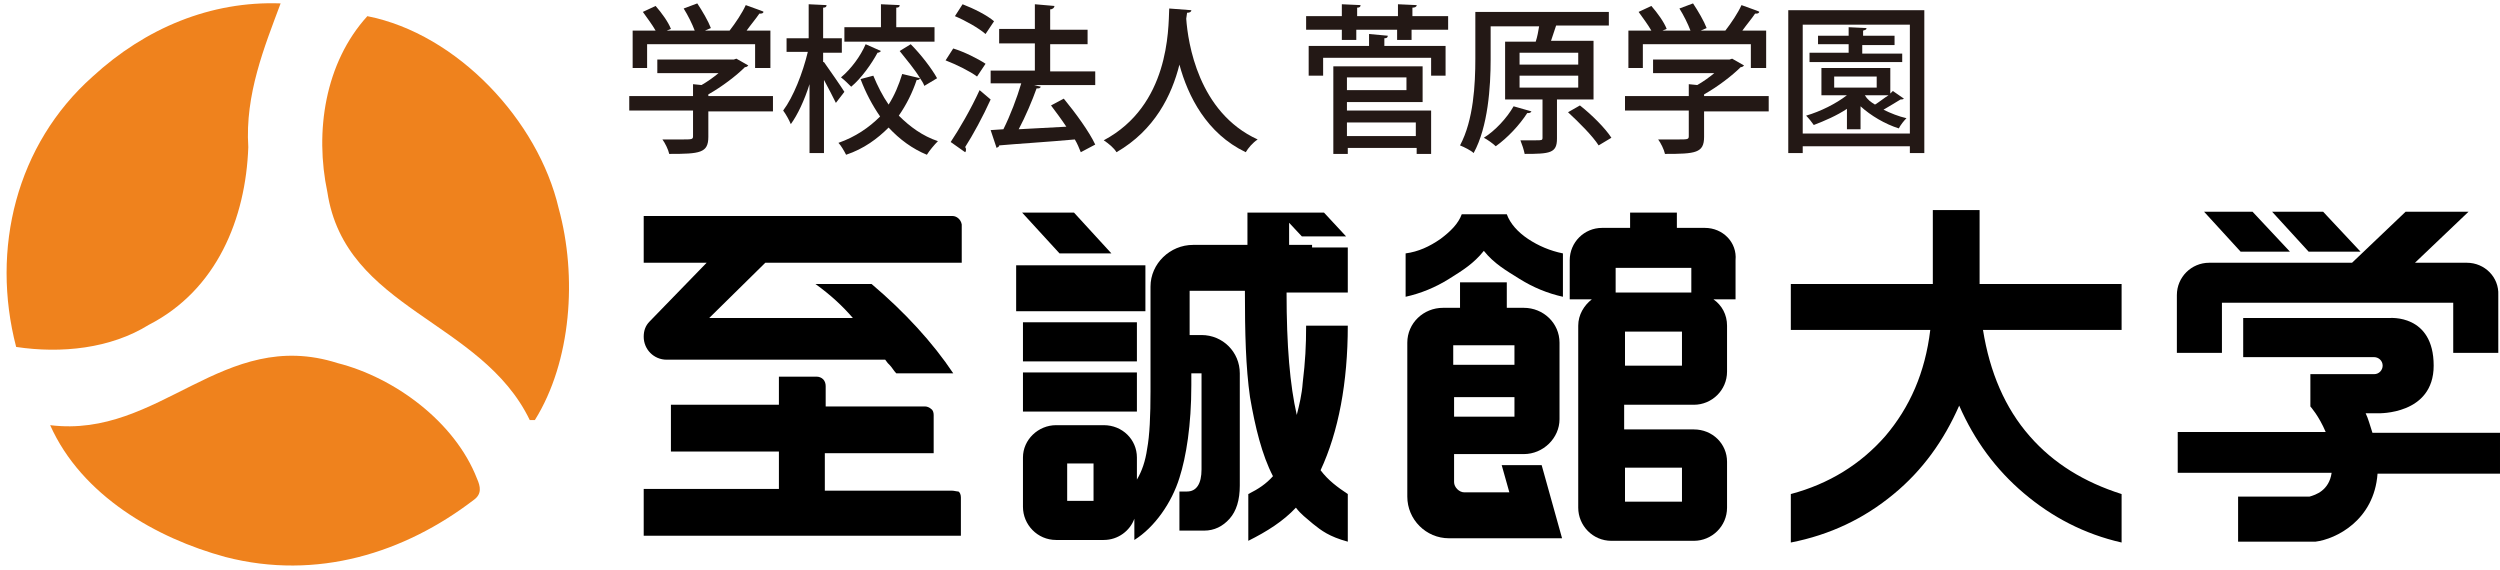
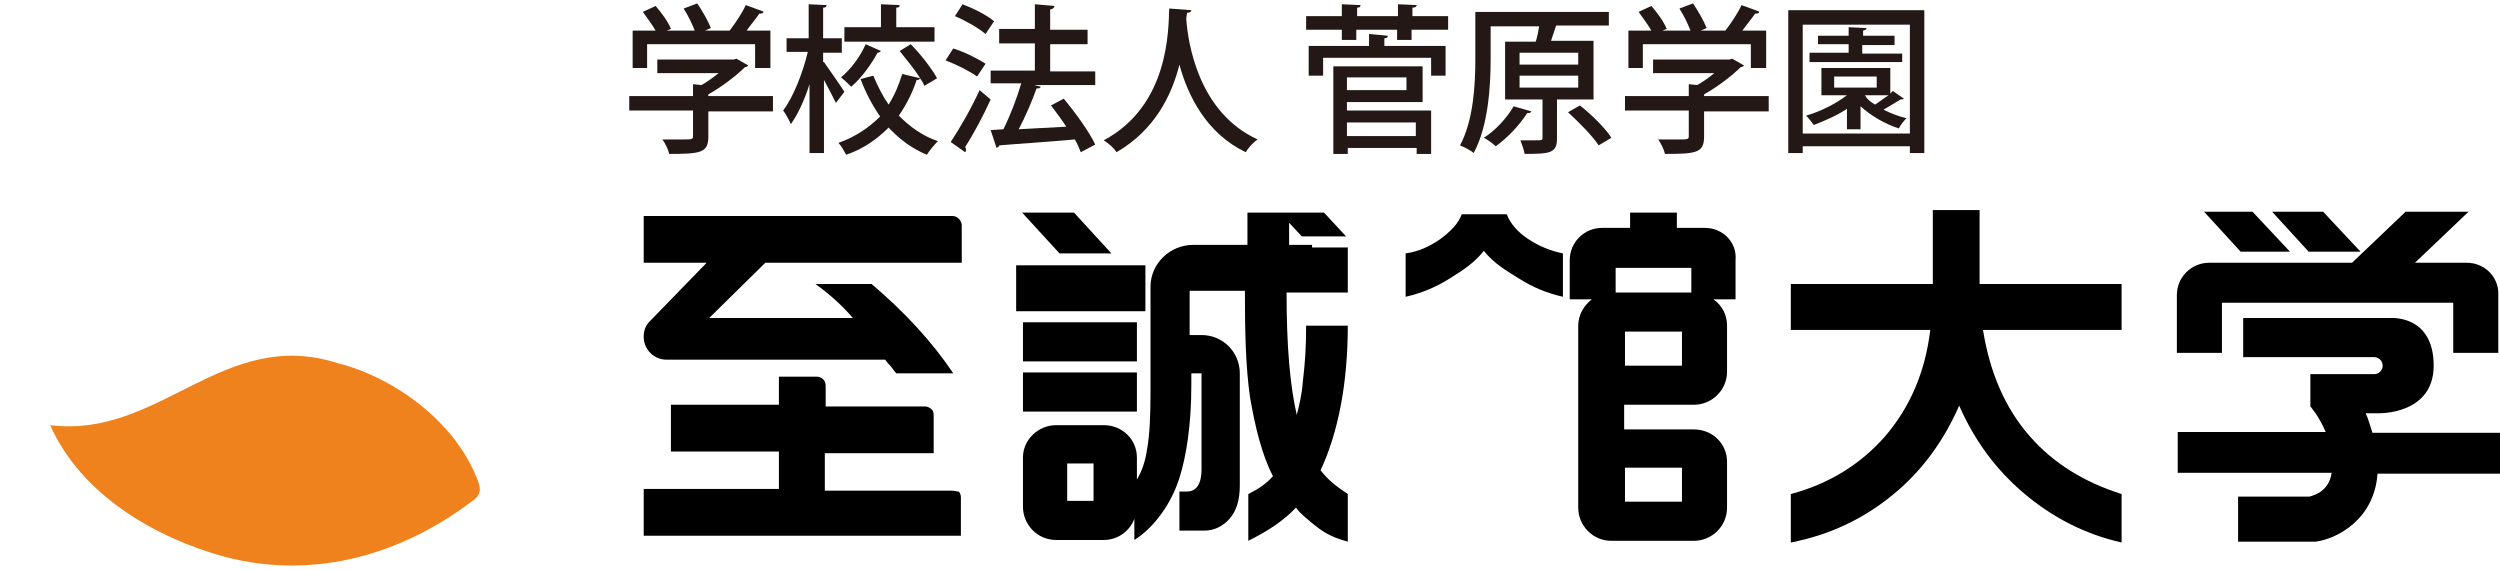
<svg xmlns="http://www.w3.org/2000/svg" version="1.1" id="レイヤー_1" x="0px" y="0px" viewBox="0 0 294 67" style="enable-background:new 0 0 294 67;" xml:space="preserve">
  <style type="text/css">
	.st0{fill:#EF821D;}
	.st1{fill:#231815;}
</style>
  <g>
    <g>
      <g>
-         <path class="st0" d="M33,0.4c-1.9,5.1-4.2,10.7-3.8,16.9c-0.3,8.4-3.7,16.8-11.7,20.9C13,41,7.2,41.6,1.9,40.8     c-3-11.5,0-23.8,9-31.8C17.1,3.3,24.8,0.1,33,0.4z" />
-         <path class="st0" d="M65.7,24.5c2.2,8,1.5,18-2.8,24.9h-0.6c-5.7-11.8-21.7-13-23.8-26.8C37,15.5,38.2,7.4,43.2,1.9     C53.8,4,63.3,14.2,65.7,24.5z" />
        <path class="st0" d="M56.1,56.3c0.4,0.9,0.6,1.8-0.4,2.5c-8.1,6.2-18.4,9.5-29.2,6.7c-8.1-2.2-16.9-7.2-20.6-15.5     c12.9,1.6,20.3-11.6,33.8-7.3C46.4,44.4,53.5,49.6,56.1,56.3z" />
      </g>
      <g>
        <path class="st1" d="M90.9,11.4v1.7h-7.6v3c0,1.9-1,2-4.6,2c-0.1-0.5-0.5-1.3-0.8-1.7c0.8,0,1.6,0,2.2,0c1.3,0,1.4,0,1.4-0.4v-3     H74v-1.7h7.5V9.9l1,0.1c0.7-0.4,1.4-0.9,2-1.4h-7.2V7h9l0.3-0.1l1.4,0.8c-0.1,0.1-0.2,0.2-0.4,0.2c-1,1-2.7,2.3-4.3,3.2v0.2H90.9     z M76.1,5.2V8h-1.7V3.6h2.7c-0.4-0.7-1-1.5-1.5-2.2l1.5-0.7c0.7,0.8,1.5,1.9,1.8,2.7l-0.5,0.2h3.3c-0.3-0.8-0.8-1.8-1.3-2.6     L82,0.4c0.6,0.9,1.3,2.1,1.6,2.9l-0.7,0.3h2.9c0.7-0.9,1.5-2.1,1.9-3c1.9,0.7,2,0.7,2.1,0.8c-0.1,0.2-0.2,0.2-0.5,0.2     c-0.4,0.6-1,1.3-1.5,2h2.8V8h-1.8V5.2H76.1z" />
        <path class="st1" d="M96.9,7.3c0.5,0.7,2.1,3,2.4,3.5l-1,1.3c-0.3-0.6-0.9-1.8-1.4-2.7v8.6h-1.7V9.9c-0.6,1.9-1.4,3.6-2.2,4.7     c-0.2-0.5-0.6-1.2-0.9-1.6c1.2-1.6,2.3-4.4,2.9-6.9h-2.5V4.5h2.6v-4l2.1,0.1c0,0.2-0.1,0.3-0.4,0.3v3.6h2.2v1.7h-2.2V7.3z      M107.1,5.2c1.2,1.2,2.5,2.9,3.1,4l-1.5,0.9c-0.1-0.3-0.3-0.6-0.5-0.9c-0.1,0.2-0.2,0.2-0.4,0.2c-0.5,1.5-1.2,2.9-2.1,4.2     c1.3,1.3,2.8,2.4,4.6,3c-0.4,0.4-1,1.1-1.3,1.6c-1.7-0.7-3.2-1.8-4.5-3.2c-1.3,1.3-2.9,2.5-5,3.2c-0.2-0.4-0.6-1.1-0.9-1.4     c2-0.7,3.6-1.8,4.9-3.1c-0.9-1.3-1.7-2.8-2.3-4.4l1.5-0.4c0.5,1.2,1.1,2.4,1.8,3.4c0.7-1.1,1.2-2.3,1.6-3.6l2.1,0.5     c-0.6-1-1.6-2.2-2.4-3.2L107.1,5.2z M103.6,6c-0.1,0.1-0.2,0.2-0.4,0.2c-0.7,1.3-1.9,3-3.1,4c-0.3-0.3-0.8-0.8-1.2-1.1     c1.2-1,2.3-2.5,2.9-3.9L103.6,6z M109.9,3.2v1.7H99.3V3.2h4.3V0.5l2.2,0.1c0,0.2-0.1,0.3-0.4,0.3v2.3H109.9z" />
        <path class="st1" d="M112.1,5.7c1.3,0.4,2.9,1.2,3.8,1.8l-1,1.5c-0.8-0.6-2.4-1.4-3.7-1.9L112.1,5.7z M111.8,16.7     c1-1.5,2.4-3.9,3.4-6.1c1.2,1,1.3,1.1,1.3,1.1c-0.9,2-2.1,4.2-3,5.6c0.1,0.1,0.1,0.2,0.1,0.3c0,0.1,0,0.2-0.1,0.3L111.8,16.7z      M113.2,0.5c1.3,0.5,2.9,1.3,3.7,2l-1,1.5c-0.8-0.7-2.4-1.6-3.6-2.1L113.2,0.5z M128.8,8.3V10h-7.2l0.8,0.2     c-0.1,0.2-0.2,0.2-0.5,0.2c-0.5,1.4-1.3,3.3-2.1,4.8l5.6-0.3c-0.6-0.9-1.2-1.7-1.8-2.5l1.5-0.8c1.4,1.7,3,3.9,3.7,5.4l-1.7,0.9     c-0.2-0.5-0.4-1-0.7-1.5c-3.3,0.3-6.7,0.5-8.9,0.7c0,0.2-0.2,0.2-0.3,0.3l-0.7-2.1l1.5-0.1c0.8-1.6,1.6-3.7,2.1-5.4h-3.6V8.3h5.2     V5.1h-4.2V3.4h4.2V0.5l2.3,0.2c0,0.2-0.2,0.4-0.5,0.4v2.4h4.4v1.7h-4.4v3.2H128.8z" />
        <path class="st1" d="M140.1,1.2c0,0.2-0.2,0.3-0.5,0.3l-0.1,0.7c0.2,2.8,1.4,11,8.4,14.2c-0.6,0.4-1.1,1-1.4,1.5     c-4.6-2.2-6.8-6.6-7.8-10.3c-0.9,3.6-2.9,7.7-7.4,10.3c-0.3-0.5-0.9-1-1.5-1.4c7.7-4.1,7.6-13,7.7-15.5L140.1,1.2z" />
        <path class="st1" d="M166,1.9h4.3v1.6H166v1.2h-1.7V3.5h-4.8v1.2h-1.7V3.5h-4.2V1.9h4.2V0.5l2.2,0.1c0,0.2-0.1,0.3-0.4,0.3v1h4.8     V0.5l2.2,0.1c0,0.2-0.2,0.3-0.5,0.3V1.9z M163.2,4.2c0,0.2-0.1,0.3-0.4,0.3v0.9h7.2v3.5h-1.7V6.8h-12.7v2.1h-1.7V5.4h7.1V4     L163.2,4.2z M158.4,12v1h9.9v5.1h-1.7v-0.7h-8.1v0.7h-1.7V7.8h10.5V12H158.4z M165.4,9.1h-7v1.5h7V9.1z M166.5,14.4h-8.1V16h8.1     V14.4z" />
        <path class="st1" d="M187.4,11.7h-4.3v4.6c0,1.7-0.8,1.8-3.8,1.8c-0.1-0.5-0.3-1.1-0.5-1.6c0.7,0,1.4,0,1.8,0     c0.7,0,0.8,0,0.8-0.3v-4.5H177V4.9h3.6c0.2-0.6,0.3-1.2,0.4-1.8h-5.7V7c0,3.2-0.3,7.9-2,11c-0.3-0.3-1.1-0.7-1.6-0.9     c1.6-3,1.8-7.2,1.8-10.2V1.4h15.7V3H183c-0.2,0.6-0.4,1.2-0.6,1.8h5V11.7z M180.1,13.1c-0.1,0.2-0.3,0.2-0.5,0.2     c-0.9,1.4-2.3,2.9-3.7,3.9c-0.3-0.3-1-0.8-1.4-1c1.3-0.8,2.7-2.3,3.5-3.7L180.1,13.1z M178.7,6.2v1.4h6.9V6.2H178.7z M178.7,8.9     v1.4h6.9V8.9H178.7z M188,17.1c-0.7-1.1-2.3-2.7-3.6-3.9l1.4-0.8c1.4,1.1,3,2.7,3.7,3.8L188,17.1z" />
        <path class="st1" d="M208,11.4v1.7h-7.6v3c0,1.9-1,2-4.6,2c-0.1-0.5-0.5-1.3-0.8-1.7c0.8,0,1.6,0,2.2,0c1.3,0,1.4,0,1.4-0.4v-3     h-7.5v-1.7h7.5V9.9l1,0.1c0.7-0.4,1.4-0.9,2-1.4h-7.2V7h9l0.3-0.1l1.4,0.8c-0.1,0.1-0.2,0.2-0.4,0.2c-1,1-2.7,2.3-4.3,3.2v0.2     H208z M193.2,5.2V8h-1.7V3.6h2.7c-0.4-0.7-1-1.5-1.5-2.2l1.5-0.7c0.7,0.8,1.5,1.9,1.8,2.7l-0.5,0.2h3.3c-0.3-0.8-0.8-1.8-1.3-2.6     l1.6-0.6c0.6,0.9,1.3,2.1,1.6,2.9L200,3.6h2.9c0.7-0.9,1.5-2.1,1.9-3c1.9,0.7,2,0.7,2.1,0.8c-0.1,0.2-0.2,0.2-0.5,0.2     c-0.4,0.6-1,1.3-1.5,2h2.8V8h-1.8V5.2H193.2z" />
        <path class="st1" d="M210.3,1.2h16v16.8h-1.7v-0.8H212v0.8h-1.7V1.2z M212,15.7h12.6V2.9H212V15.7z M222.6,10.7l1.3,0.9     c-0.1,0.1-0.3,0.1-0.4,0.1c-0.5,0.3-1.3,0.8-2,1.2c0.8,0.4,1.8,0.8,2.7,1c-0.3,0.3-0.7,0.8-0.9,1.2c-1.6-0.5-3.3-1.5-4.5-2.6v2.7     h-1.6v-2.4c-1.2,0.8-2.6,1.4-3.9,1.9c-0.2-0.3-0.6-0.8-0.9-1.1c1.7-0.5,3.5-1.4,4.8-2.4h-3V8h8.1v3L222.6,10.7z M223.7,6.2v1.1     h-10.9V6.2h4.6v-1h-3.6V4.2h3.6v-1l2.1,0.1c0,0.2-0.1,0.2-0.4,0.3v0.6h3.7v1.1H219v1H223.7z M215.7,9v1.3h5V9H215.7z M219.3,11.2     L219.3,11.2c0.3,0.5,0.7,0.8,1.2,1.1c0.5-0.3,1.1-0.8,1.6-1.1H219.3z" />
      </g>
    </g>
    <g>
      <g>
        <polygon points="269.3,29.6 264.9,24.9 259.2,24.9 263.5,29.6    " />
        <polygon points="277.6,29.6 273.2,24.9 267.2,24.9 271.5,29.6    " />
        <path d="M290.1,30.9H284l6.3-6h-7.4l-6.3,6h-3.2h-1.3h-12.3c-2.1,0-3.8,1.7-3.8,3.8v6.8h5.3v-5.9h10.7h1.3h15.2v5.9h5.3v-6.8     C293.9,32.6,292.2,30.9,290.1,30.9" />
        <path d="M278.2,48.6h0.5h1c0,0,6.5,0.2,6.5-5.6c0-6.1-5.2-5.6-5.2-5.6h-1.8h-15.4V42h14.8h0.6c0.5,0,1,0.4,1,1c0,0.5-0.4,1-1,1     h-7.5h0v2.1v1.7c0,0,1,1.1,1.8,3h-1.8h-15.6v4.8h15.6h2.5c-0.3,2.1-1.9,2.6-2.6,2.8h-8.4v5.3h8.9l0.2,0c2.4-0.3,6.9-2.5,7.3-8     h14.4v-4.8H279C278.7,50,278.5,49.2,278.2,48.6" />
      </g>
      <g>
        <path d="M200.5,26.8h-3.3V25h-5.5v1.8h-3.3c-2.1,0-3.8,1.7-3.8,3.8v4.6h2.6c-0.9,0.7-1.6,1.8-1.6,3.1V42v1.7v10.6v0.9v4.5     c0,2.1,1.7,3.9,3.9,3.9h9.7c2.1,0,3.9-1.7,3.9-3.9v-5.4c0-2.1-1.7-3.8-3.9-3.8h-8.2v-2.9h8.2c2.1,0,3.9-1.7,3.9-3.9v-5.4     c0-1.3-0.6-2.4-1.6-3.1h2.6v-4.6C204.3,28.5,202.6,26.8,200.5,26.8 M197.8,55v4h-6.7v-3.8V55H197.8z M197.8,43h-6.7v-1v-3h6.7V43     z M198.9,34.4H190v-2.9h8.9V34.4z" />
        <path d="M174.5,29.5c1.2,1.5,2.6,2.3,4.2,3.3c1.6,1,3.3,1.7,5.1,2.1v-5.1c-1.5-0.3-2.9-0.9-4.1-1.7c-1.2-0.8-2.1-1.8-2.5-2.9     h-5.3c-0.4,1.1-1.3,2-2.5,2.9c-1.3,0.9-2.6,1.5-4.1,1.7v5.1c1.8-0.4,3.5-1.1,5.1-2.1C172,31.8,173.3,31,174.5,29.5" />
-         <path d="M176.6,54.7l0.9,3.2h-5.9l0.6,0c-0.6,0-1.2-0.6-1.2-1.2v-1v-2.3h8.2c2.3,0,4.2-1.9,4.2-4.1v-9c0-2.3-1.9-4.1-4.2-4.1h-2     v-3h-5.5v3h-2c-2.3,0-4.2,1.8-4.2,4.1v3.6v13.2h0v1.3c0,2.7,2.2,4.9,4.9,4.9h8.4h1.5h3.4l-2.4-8.6H176.6z M178.2,49H171v-2.3h7.1     V49z M170.9,40.6h7.2v2.3h-7.2V40.6z" />
      </g>
      <g>
        <path d="M232.9,24.7h-5.6v8.7h-16.7v5.4h16.4c-0.6,5-2.4,9.1-5.3,12.5c-2.9,3.3-6.6,5.6-11.1,6.8v5.7c4.6-0.9,8.6-2.8,12.1-5.7     c3.4-2.8,5.9-6.3,7.7-10.4c1.8,4.1,4.3,7.5,7.6,10.3c3.3,2.8,7.1,4.8,11.5,5.8v-5.7c-4.4-1.4-8-3.6-10.8-6.8     c-2.9-3.3-4.7-7.5-5.5-12.5h16.3v-5.4h-16.7V24.7z" />
      </g>
      <g>
        <path d="M154.3,28.8h-2.7v-2.6l1.5,1.6h5.2l-2.6-2.8h-4.1h-1.1h-3.8v3.8h-1.8h-2.4h-2.2c-2.7,0-5,2.2-5,4.9v4V46     c0,2.9-0.1,5.2-0.4,6.8c-0.2,1.4-0.6,2.6-1.2,3.6v-2.6c0-2.1-1.7-3.8-3.9-3.8h-5.6c-2.1,0-3.9,1.7-3.9,3.8v5.8     c0,2.1,1.7,3.9,3.9,3.9h5.6c1.7,0,3.1-1.1,3.6-2.5v2.5c2.4-1.5,4.4-4.4,5.3-7.3c0.8-2.5,1.4-6.2,1.4-10.9v-1.4h1.2v11.3     c0,1.7-0.6,2.6-1.7,2.6h-0.9v4.6h2.9c1.2,0,2.2-0.5,3-1.4c0.8-0.9,1.2-2.2,1.2-3.9l0-11.3l0,0v-1.9c0-2.5-2-4.5-4.5-4.5l-1.5,0     l0,0h0.1v-5.2h6.5c0,5,0.1,9,0.6,12.5c0.6,3.5,1.4,6.8,2.7,9.3c-0.8,0.9-1.7,1.5-2.9,2.1v5.5c2.2-1.1,4.1-2.3,5.6-3.9     c0.6,0.8,1.2,1.2,2,1.9c1,0.8,1.9,1.5,4.1,2.1v-5.6c-1.2-0.8-2.3-1.6-3.2-2.8c2.1-4.5,3.2-10.3,3.2-17h-4.9     c0,2.4-0.1,4.2-0.4,6.7c-0.1,1.4-0.4,2.6-0.7,3.8c-0.8-3.5-1.2-8.1-1.2-14.4h7.2v-5.3h-1.4H154.3z M128.6,58.9h-3.1v-4.4h3.1     V58.9z" />
        <polygon points="130.7,29.8 126.3,25 120.2,25 124.6,29.8    " />
        <rect x="119.5" y="31.2" width="15.2" height="5.4" />
        <rect x="120.3" y="37.9" width="13.4" height="4.6" />
        <rect x="120.3" y="43.8" width="13.4" height="4.6" />
      </g>
      <g>
        <path d="M111.9,57.7h-1.6H105h-6.9h-1.1v-4.4h1.1h5.3h5.3h1.1v-1.1v-1.7v-0.8v-0.9c0-0.3-0.1-0.6-0.3-0.7     c-0.2-0.2-0.5-0.3-0.7-0.3h-1.5h-3.8h-5.3h-1.1v-1.1v-0.6v-0.3v-0.4c0-0.3-0.1-0.6-0.3-0.8c-0.2-0.2-0.5-0.3-0.7-0.3h-1h-0.7     h-1.7h-1.1v3.3H78.9v5.5h12.7v4.4H75.7v5.5h18.6h17.6h1.1v-1.1v-1.7v-0.8v-0.9c0-0.3-0.1-0.6-0.3-0.7     C112.5,57.8,112.2,57.7,111.9,57.7" />
        <path d="M112,25.4h-4H96.3H75.7v5.5h7.4l-6.7,6.9h0c-0.5,0.5-0.7,1.1-0.7,1.8c0,1.5,1.2,2.7,2.7,2.7h25.7     c0.1,0.1,0.2,0.3,0.3,0.4l0.1,0.1c0,0,0,0,0.1,0.1c0.3,0.3,0.5,0.7,0.8,1h1.1h4.5h1.1c-2.4-3.6-5.7-7.2-9.6-10.5h-1.1h-3.6h-1.9     c1.8,1.3,3.2,2.6,4.4,4H83.4l6.6-6.5h1.1H112h1.1v-1.1v-1.5v-1.9C113,25.8,112.5,25.4,112,25.4" />
      </g>
    </g>
  </g>
</svg>